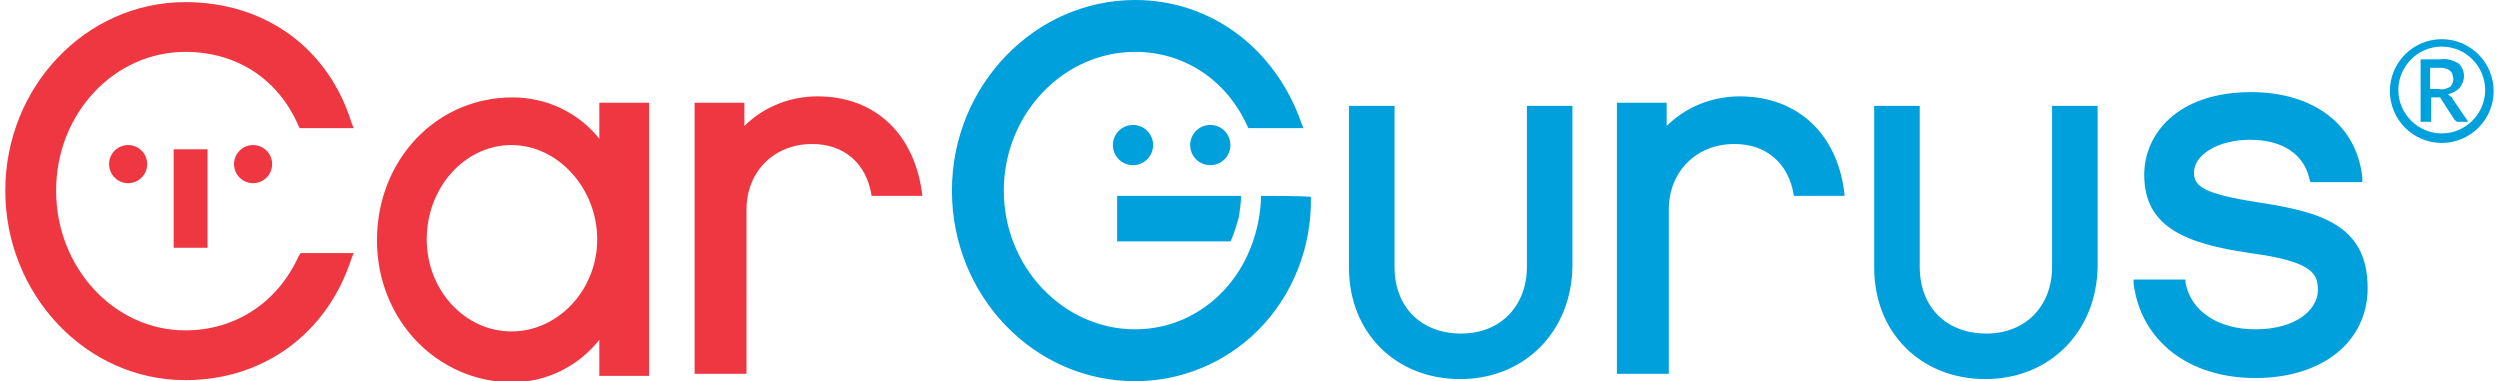
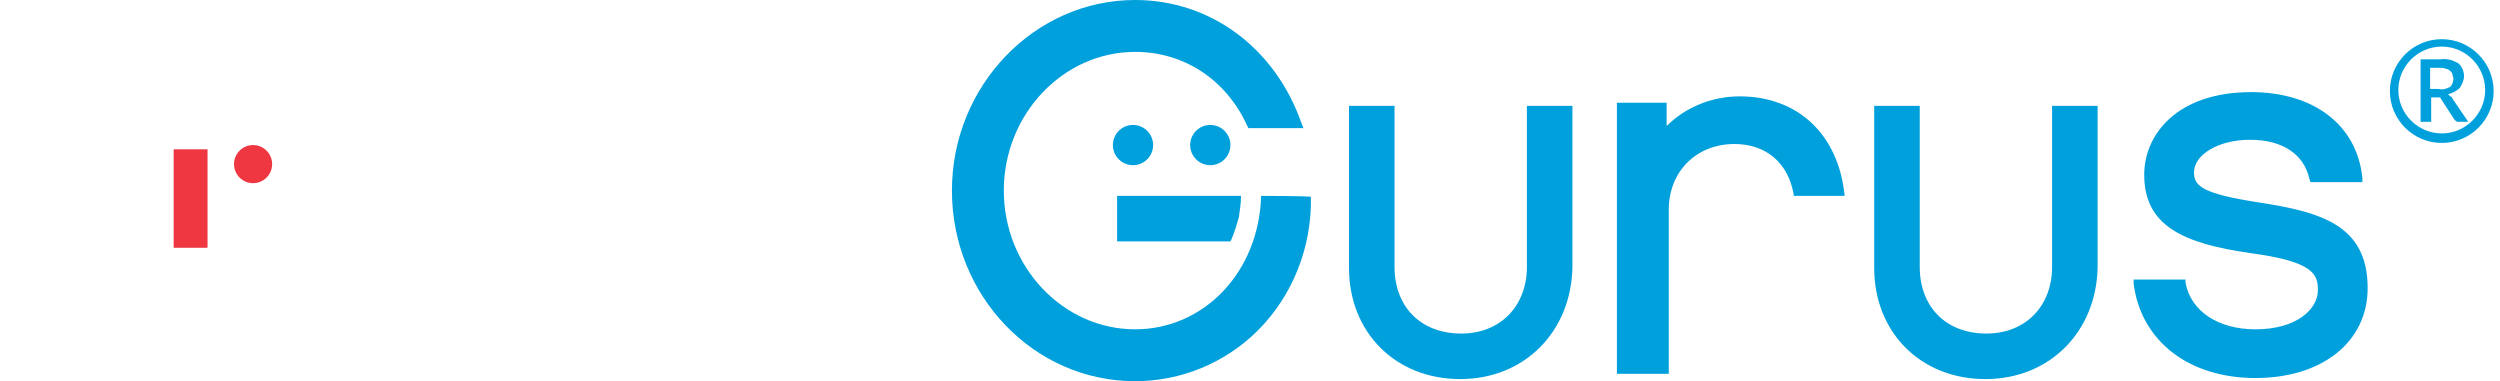
<svg xmlns="http://www.w3.org/2000/svg" id="Layer_1" x="0px" y="0px" viewBox="0 0 236.1 36" style="enable-background:new 0 0 236.1 36;" xml:space="preserve">
  <style type="text/css"> .st0{fill:#EF3742;} .st1{fill:#00A0DD;} </style>
  <g>
    <g>
-       <path class="st0" d="M28.2,24.2c-2,4.4-6,7-10.7,7c-6.7,0-12.2-5.9-12.2-13.2S10.8,4.9,17.5,4.9c4.9,0,8.8,2.6,10.7,7l0.1,0.2h5.1 l-0.2-0.5C31,4.5,25,0.2,17.5,0.2c-9.4,0-17,8-17,17.8s7.6,17.9,17,17.9c7.4,0,13.4-4.4,15.7-11.5l0.2-0.5h-5 C28.4,23.9,28.2,24.2,28.2,24.2z M48.3,31.3c-4.4,0-8-3.9-8-8.7c0-4.9,3.6-8.9,8-8.9s8.1,4.1,8.1,8.9 C56.4,27.4,52.7,31.3,48.3,31.3 M56.6,13.1c-2-2.5-5-3.9-8.2-3.9c-7.2,0-12.8,5.9-12.8,13.5c0,7.5,5.7,13.4,12.8,13.4 c3.2,0,6.2-1.5,8.2-4v3.4h4.7V9.7h-4.7C56.6,9.7,56.6,13.1,56.6,13.1z M77.2,9.1c-2.6,0-5.1,1-6.9,2.8V9.7h-4.7v25.6h4.9V19.8 c0-3.6,2.6-6.2,6.2-6.2c3,0,5.1,1.8,5.6,4.8v0.1l4.8,0v-0.1C86.4,12.7,82.7,9.1,77.2,9.1" />
      <path class="st0" d="M16.4,14.1h3.2v9.3h-3.2V14.1z" />
      <circle class="st0" cx="23.9" cy="15.5" r="1.8" />
-       <circle class="st0" cx="12.1" cy="15.5" r="1.8" />
    </g>
    <g>
      <path class="st1" d="M187.5,35.8c-6.1,0-10.5-4.4-10.5-10.5V10h4.3v15.2c0,3.8,2.5,6.3,6.3,6.3c3.7,0,6.2-2.6,6.2-6.3V10h4.3v15.2 C198,31.3,193.6,35.8,187.5,35.8z M137.9,35.8c-6.1,0-10.5-4.4-10.5-10.5V10h4.3v15.2c0,3.8,2.5,6.3,6.3,6.3 c3.7,0,6.2-2.6,6.2-6.3V10h4.3v15.2C148.4,31.3,144,35.8,137.9,35.8z M213.2,19.1c-5.1-0.8-6-1.5-6-2.8c0-1.7,2.3-3.1,5.3-3.1 c3.1,0,5.1,1.4,5.6,3.7l0.1,0.3h4.9l0-0.4c-0.5-5-4.6-8.1-10.5-8.1c-7,0-10.1,4-10.1,7.8c0,4.9,3.8,6.5,10,7.4 c6,0.8,6.4,2,6.4,3.5c0,1.8-2,3.7-5.9,3.7c-3.5,0-6.1-1.7-6.6-4.4l0-0.3h-4.9l0,0.4c0.7,5.4,5.2,8.9,11.5,8.9 c6.3,0,10.6-3.4,10.6-8.5C223.6,21.2,219.1,20,213.2,19.1 M105.5,18.5v4.3h10.7l0.1-0.2c0.3-0.7,0.5-1.4,0.7-2.1 c0.1-0.7,0.2-1.3,0.2-2L105.5,18.5L105.5,18.5z" />
      <path class="st1" d="M119.1,18.5c-0.2,7.2-5.4,12.6-11.9,12.6c-6.8,0-12.4-5.9-12.4-13.1c0-7.2,5.6-13.1,12.4-13.1 c4.6,0,8.6,2.6,10.6,7l0.1,0.2h5.2l-0.2-0.5C120.4,4.5,114.3,0,107.2,0c-9.5,0-17.3,8.1-17.3,18s7.7,18,17.3,18 c4.3,0,8.5-1.7,11.6-4.8c3.3-3.3,5.1-7.9,5-12.6C123.7,18.5,119.1,18.5,119.1,18.5z M164.3,9.1c-2.6,0-5.1,1-6.9,2.8V9.7h-4.7 v25.6h4.9V19.8c0-3.6,2.6-6.2,6.2-6.2c3,0,5.1,1.8,5.6,4.8v0.1l4.8,0v-0.1C173.6,12.7,169.8,9.1,164.3,9.1 M231.6,9.3 c0-0.1-0.1-0.2-0.2-0.2c-0.1-0.1-0.1-0.1-0.2-0.2c0.4-0.1,0.8-0.3,1.1-0.6c0.2-0.3,0.4-0.7,0.4-1.1c0-0.5-0.2-0.9-0.5-1.2 c-0.5-0.3-1.1-0.5-1.7-0.4h-1.9v5.9h1V9.2h0.5c0.1,0,0.2,0,0.3,0c0.1,0,0.1,0.1,0.1,0.1l1.3,2c0.1,0.1,0.2,0.2,0.3,0.2h1 L231.6,9.3L231.6,9.3L231.6,9.3z M230.3,8.4h-0.8v-2h0.9c0.2,0,0.4,0,0.6,0.1c0.1,0,0.3,0.1,0.4,0.2c0.1,0.1,0.2,0.2,0.2,0.3 c0,0.1,0.1,0.3,0.1,0.4c0,0.3-0.1,0.6-0.3,0.8C231,8.4,230.7,8.5,230.3,8.4z" />
      <circle class="st1" cx="107" cy="13.7" r="1.9" />
      <circle class="st1" cx="114.3" cy="13.7" r="1.9" />
      <path class="st1" d="M230.6,13.5c-2.7,0-4.9-2.2-4.9-4.9c0-2.7,2.2-4.9,4.9-4.9c2.7,0,4.9,2.2,4.9,4.9 C235.5,11.3,233.3,13.5,230.6,13.5z M230.6,4.4c-2.3,0-4.1,1.9-4.1,4.1c0,2.3,1.9,4.1,4.1,4.1c2.3,0,4.1-1.9,4.1-4.1 C234.7,6.3,232.9,4.4,230.6,4.4z" />
    </g>
  </g>
</svg>